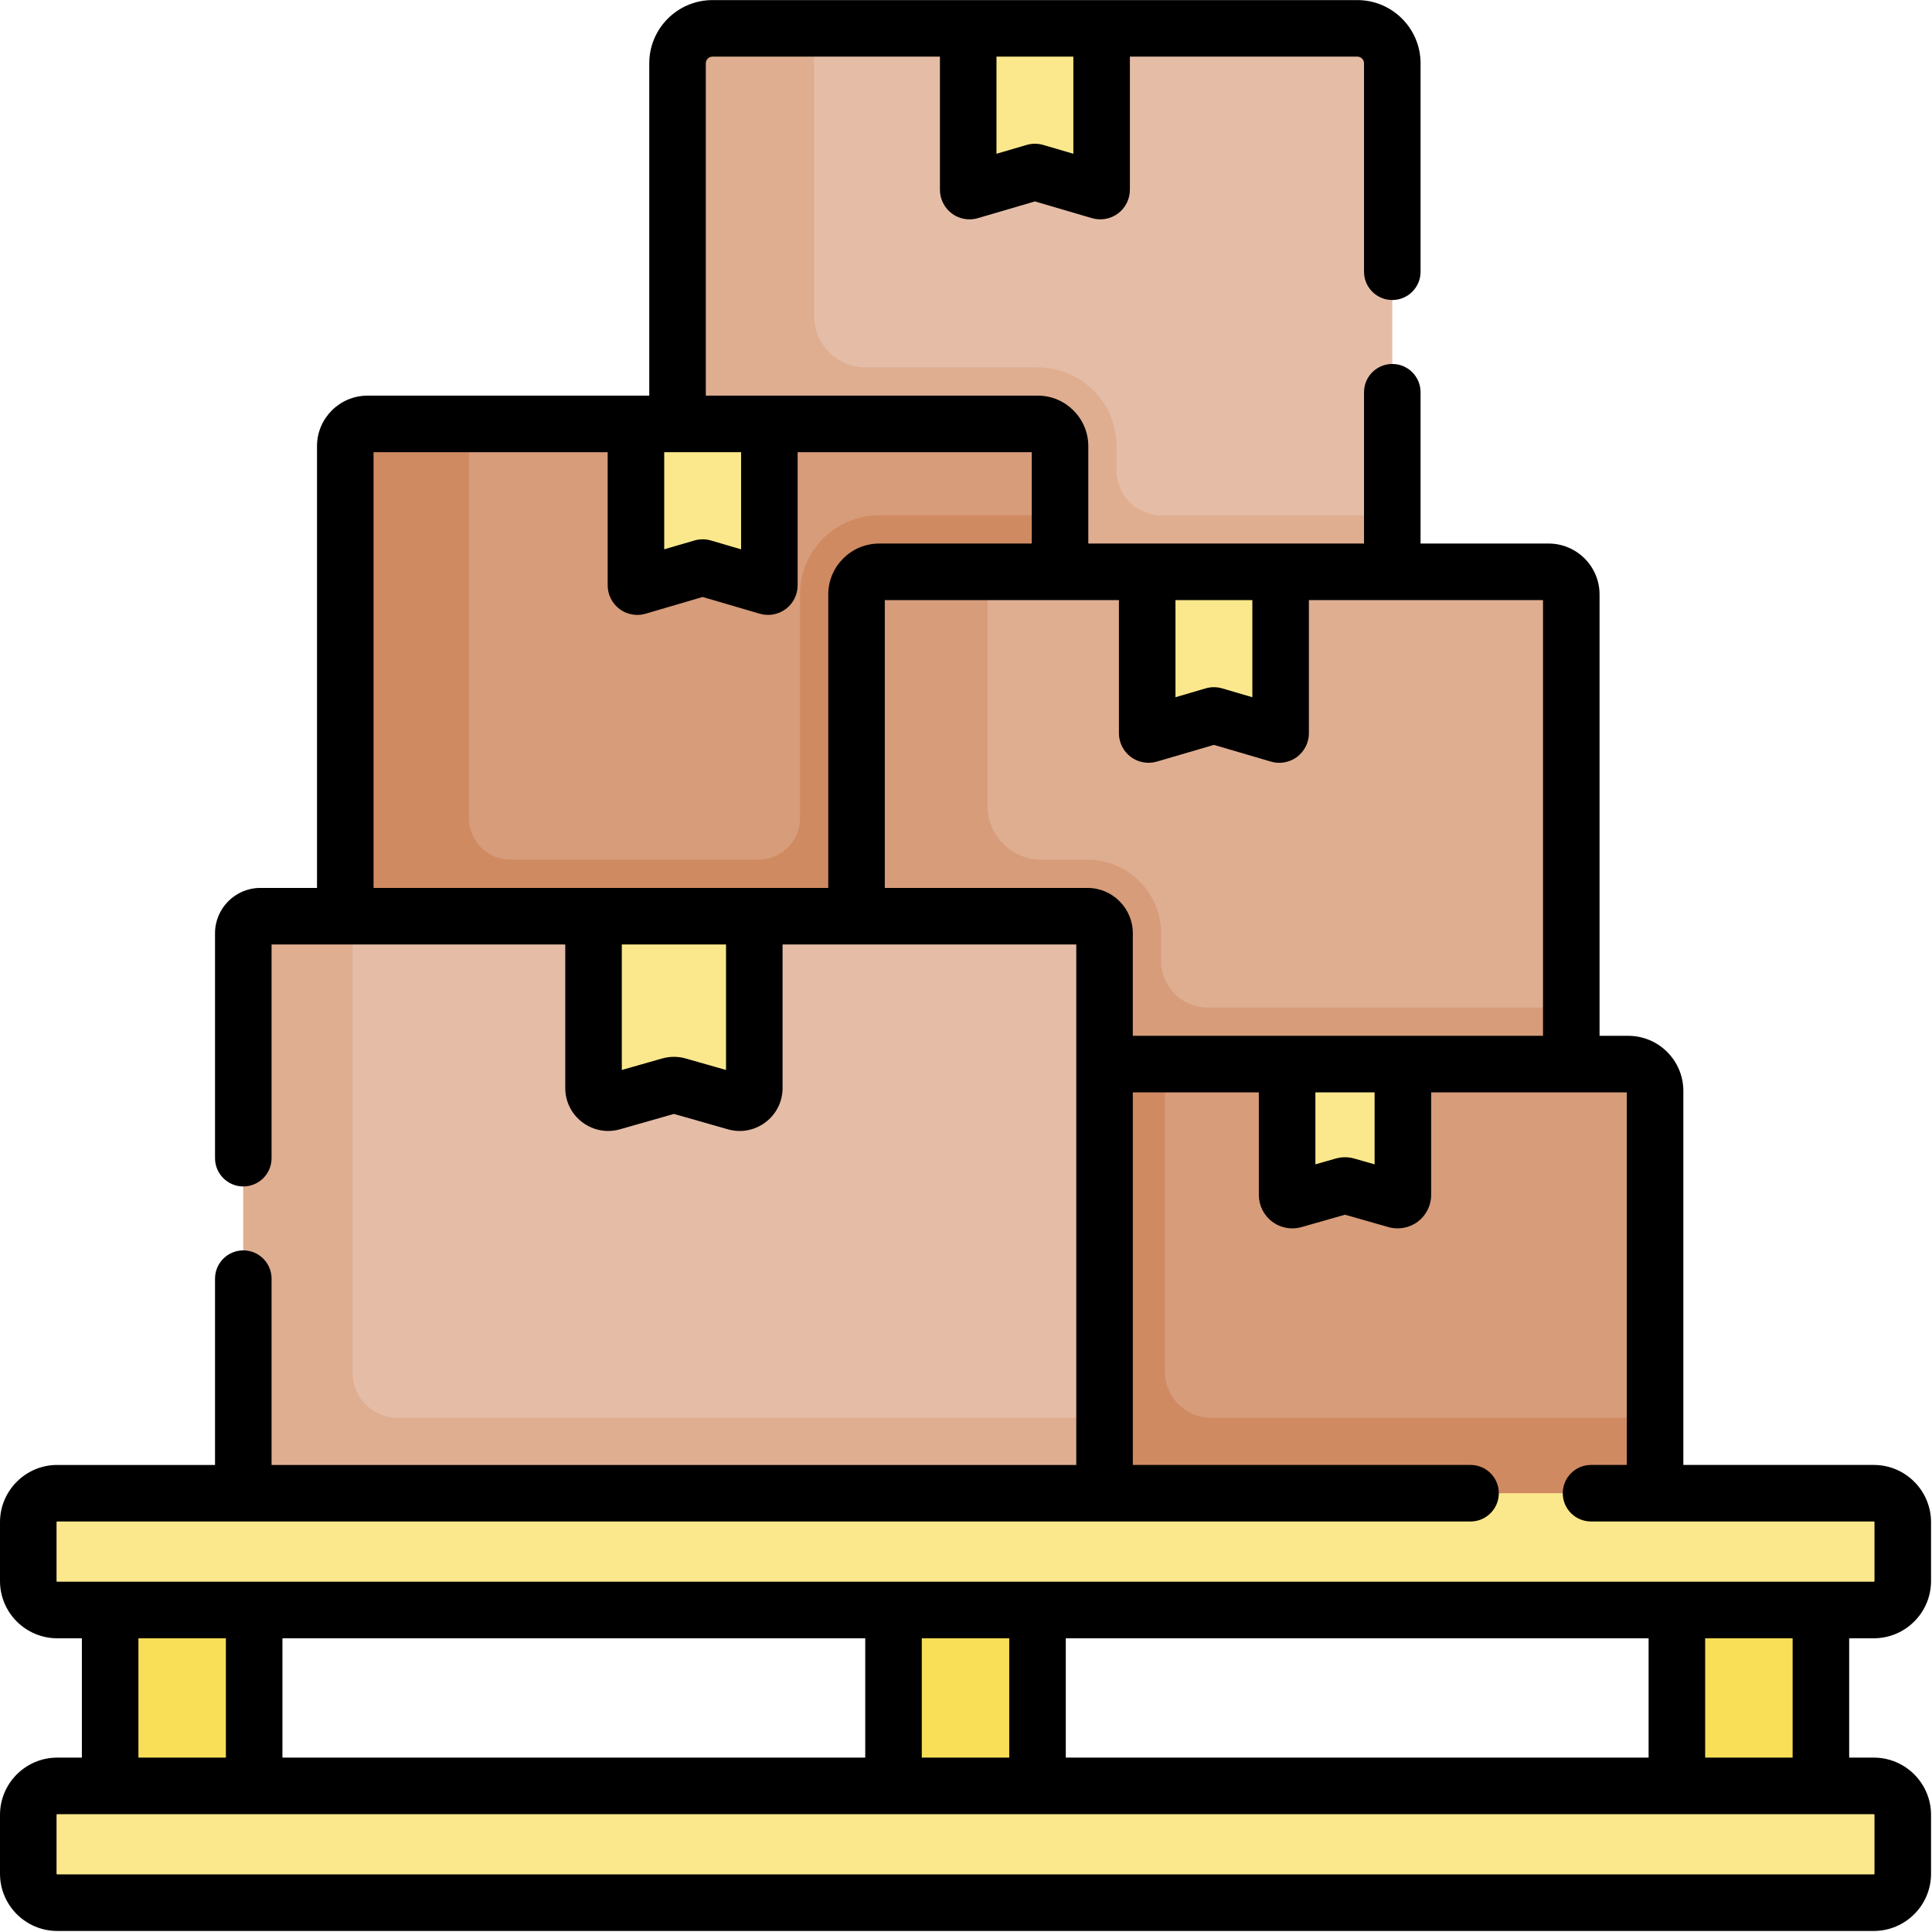
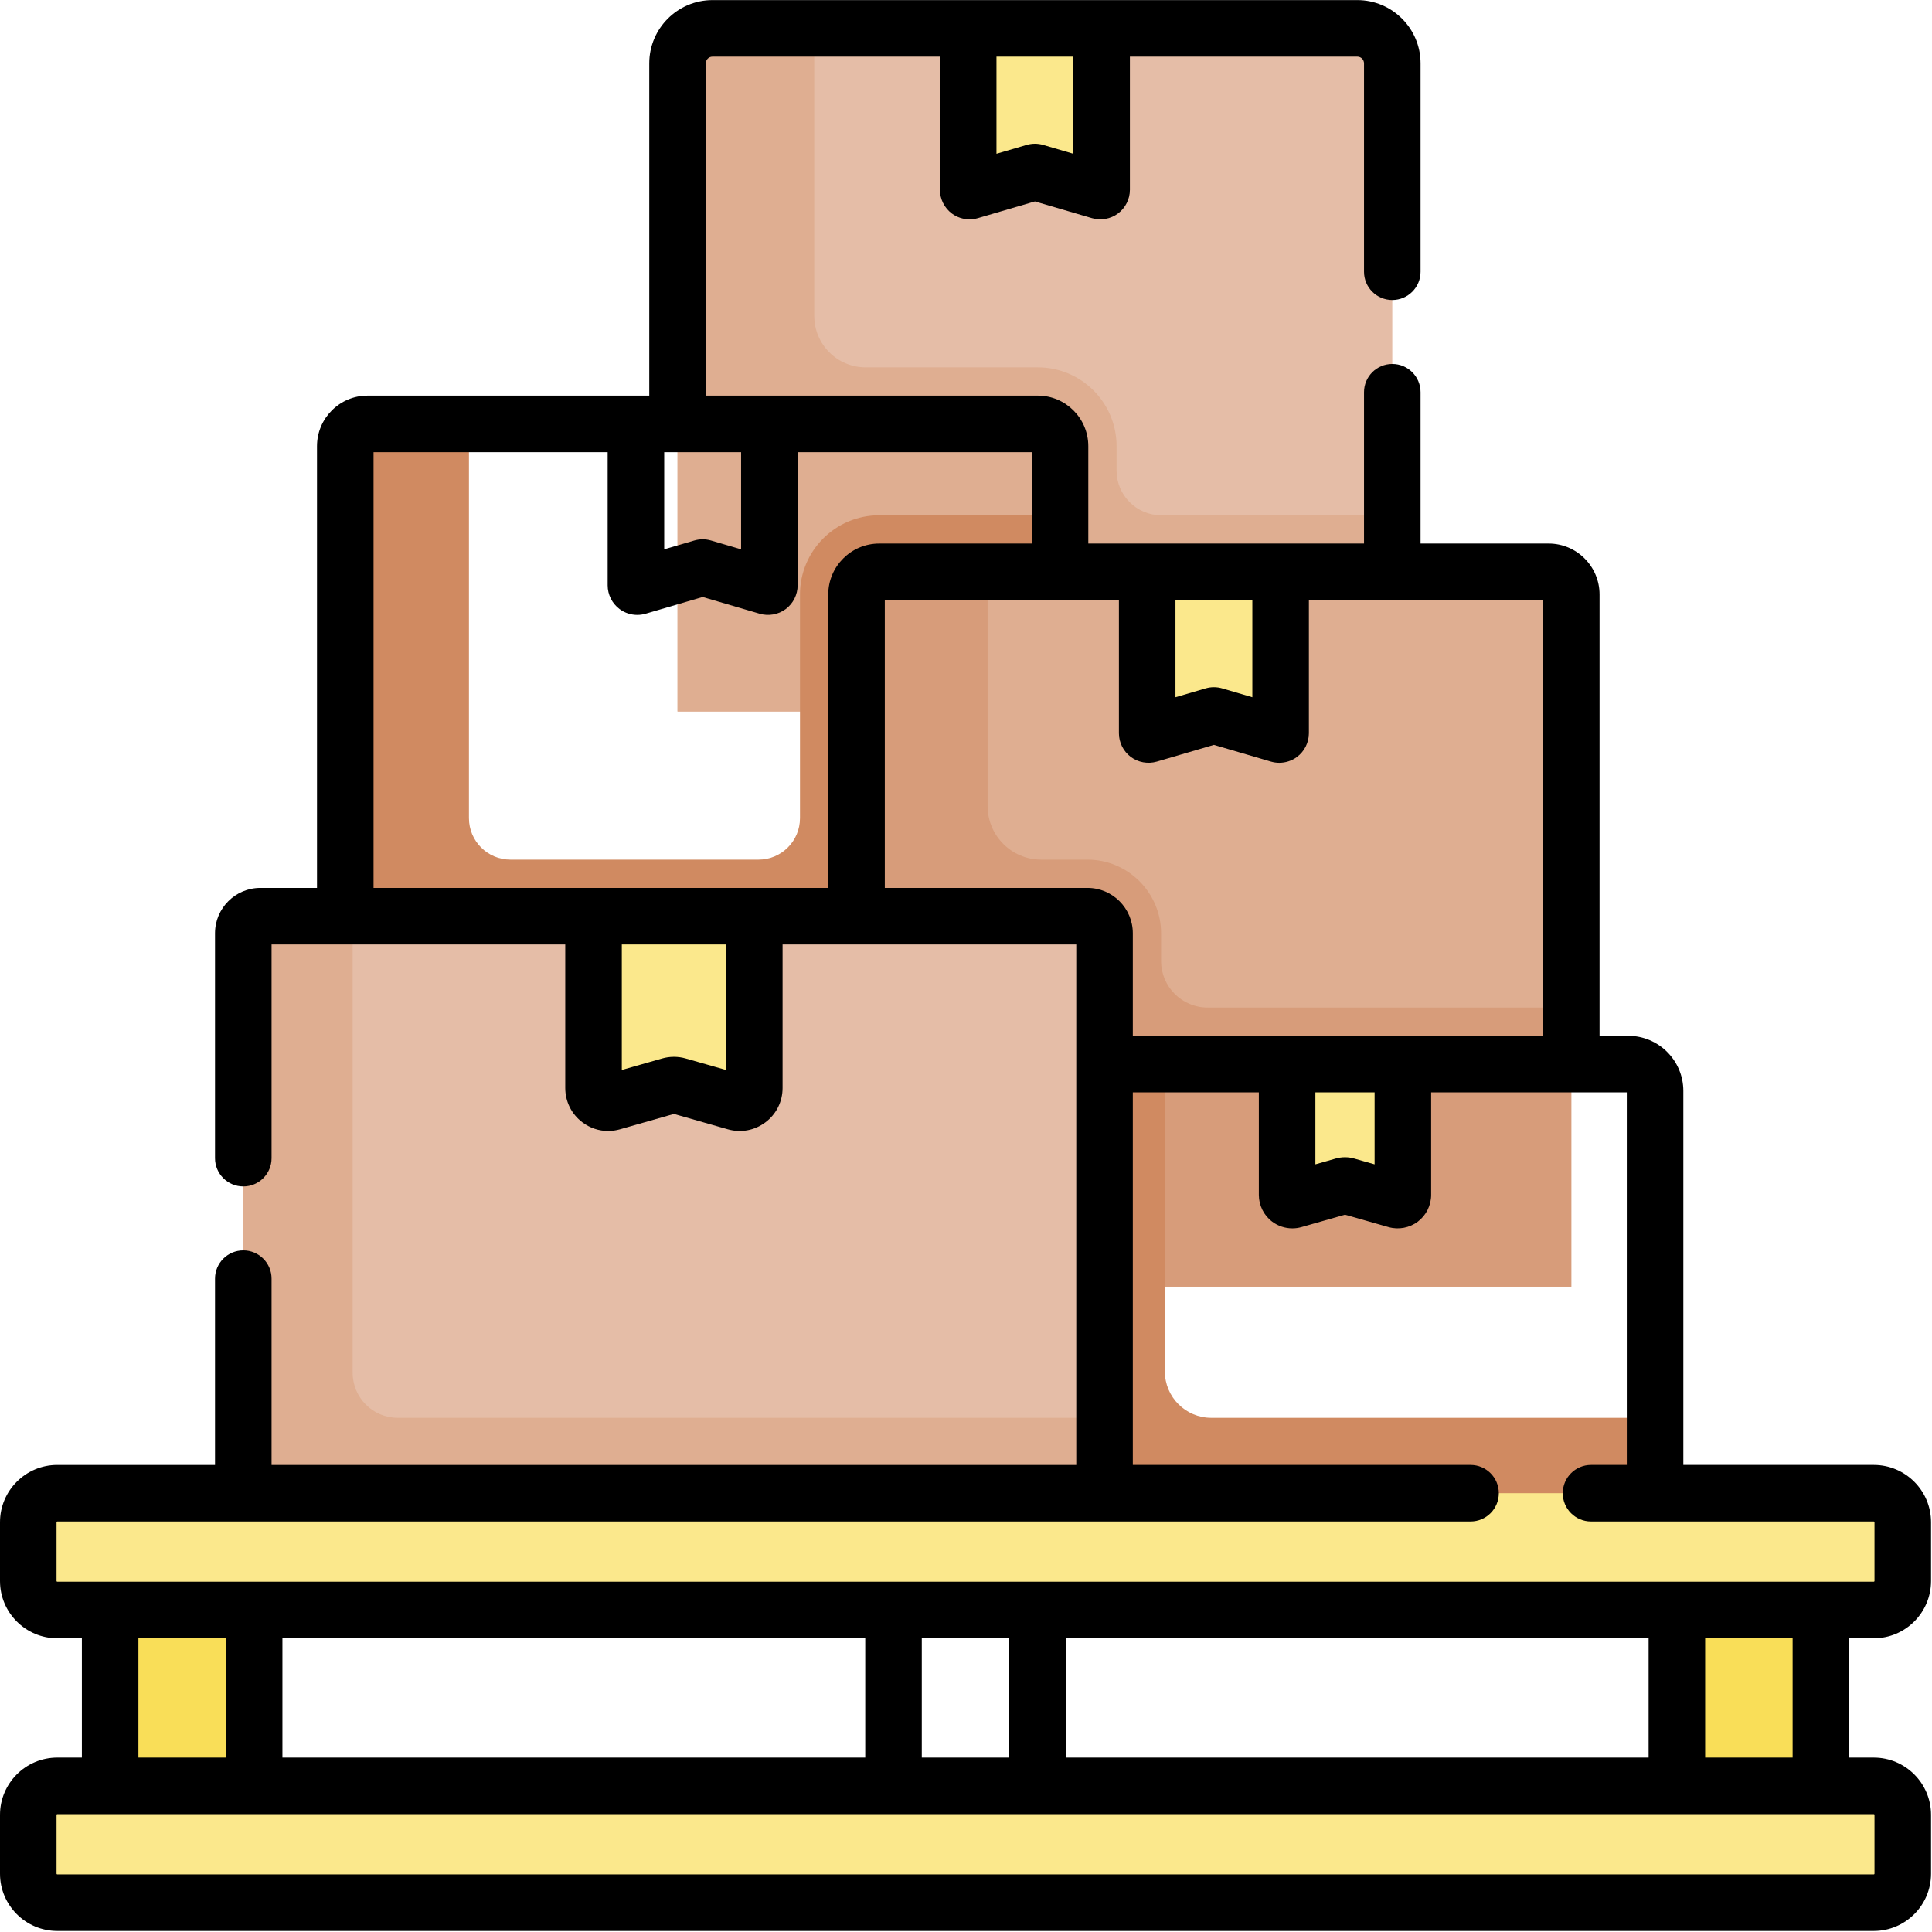
<svg xmlns="http://www.w3.org/2000/svg" width="100%" height="100%" viewBox="0 0 512 512" version="1.1" xml:space="preserve" style="fill-rule:evenodd;clip-rule:evenodd;stroke-linejoin:round;stroke-miterlimit:2;">
  <g transform="matrix(0.999,0,0,0.999,0,0)">
    <g>
      <path d="M360.068,7.522L292.235,7.522L287.249,11.83L260.704,11.83L256.841,7.522L189.008,7.522C183.886,7.522 179.734,11.674 179.734,16.796L179.734,188.736L369.341,188.736L369.341,16.796C369.342,11.674 365.19,7.522 360.068,7.522Z" style="fill:rgb(229,189,167);fill-rule:nonzero;" />
      <path d="M296.2,124.835L296.2,118.353C296.2,106.81 286.842,97.452 275.299,97.452L229.635,97.452C222.106,97.452 216.003,91.349 216.003,83.82L216.003,7.522L189.008,7.522C183.886,7.522 179.734,11.674 179.734,16.796L179.734,188.736L369.342,188.736L369.342,136.688L308.053,136.688C301.507,136.688 296.2,131.381 296.2,124.835Z" style="fill:rgb(223,174,145);fill-rule:nonzero;" />
      <g>
        <rect x="444.837" y="420.096" width="38.202" height="63.656" style="fill:rgb(249,222,88);fill-rule:nonzero;" />
-         <rect x="237.028" y="412.096" width="38.202" height="74.656" style="fill:rgb(249,222,88);fill-rule:nonzero;" />
        <g transform="matrix(-1,0,0,-1,96.641,901.849)">
          <rect x="29.219" y="416.096" width="38.202" height="69.656" style="fill:rgb(249,222,88);fill-rule:nonzero;" />
        </g>
      </g>
-       <path d="M275.299,112.453L204.093,112.453C204.093,112.453 198.308,116.78 198.356,116.636C198.404,116.492 170.988,117.02 170.988,116.636C170.988,116.252 168.698,112.453 168.698,112.453L97.494,112.453C94.235,112.453 91.593,115.095 91.593,118.354L91.593,339.197L281.2,339.197L281.2,118.354C281.2,115.095 278.558,112.453 275.299,112.453Z" style="fill:rgb(215,156,122);fill-rule:nonzero;" />
      <path d="M233.231,136.688C221.625,136.688 212.216,146.097 212.216,157.703L212.216,217.037C212.216,223.116 207.288,228.044 201.209,228.044L135.411,228.044C129.332,228.044 124.404,223.116 124.404,217.037L124.404,112.453L97.494,112.453C94.235,112.453 91.593,115.095 91.593,118.354L91.593,339.197L281.2,339.197L281.2,136.688L233.231,136.688Z" style="fill:rgb(208,138,97);fill-rule:nonzero;" />
      <path d="M410.808,151.688L339.717,151.688L332.319,156.225L307.214,156.225L304.323,151.688L233.232,151.688C229.91,151.688 227.217,154.381 227.217,157.703L227.217,341.32L416.824,341.32L416.824,157.703C416.823,154.381 414.13,151.688 410.808,151.688Z" style="fill:rgb(223,174,145);fill-rule:nonzero;" />
      <g>
        <path d="M320.357,267.279C313.537,267.279 308.009,261.751 308.009,254.931L308.009,247.606C308.009,236.819 299.25,228.044 288.485,228.044L276.205,228.044C268.355,228.044 261.991,221.68 261.991,213.83L261.991,151.688L233.232,151.688C229.91,151.688 227.217,154.381 227.217,157.703L227.217,341.32L416.825,341.32L416.825,267.279L320.357,267.279Z" style="fill:rgb(215,156,122);fill-rule:nonzero;" />
-         <path d="M439.05,409.243L439.05,289.39C439.05,285.463 435.866,282.279 431.939,282.279L372.149,282.279L367.055,287.036L344.041,287.036L341.44,282.279L234.485,282.279L234.485,409.243L439.05,409.243Z" style="fill:rgb(215,156,122);fill-rule:nonzero;" />
        <path d="M497.071,504.735L15.186,504.735C10.941,504.735 7.5,501.294 7.5,497.049L7.5,481.438C7.5,477.193 10.941,473.752 15.186,473.752L497.071,473.752C501.316,473.752 504.757,477.193 504.757,481.438L504.757,497.049C504.758,501.294 501.316,504.735 497.071,504.735Z" style="fill:rgb(251,232,140);fill-rule:nonzero;" />
        <path d="M309.009,363.805L309.009,282.279L234.485,282.279L234.485,409.243L300.811,409.243C301.312,408.864 301.79,408.457 302.254,408.035L302.254,409.243L439.05,409.243L439.05,376.114L321.317,376.114C314.519,376.114 309.009,370.603 309.009,363.805Z" style="fill:rgb(208,138,97);fill-rule:nonzero;" />
        <path d="M288.485,243.044L200.099,243.044L193.762,247.661L161.022,247.661L157.45,243.044L69.064,243.044C66.565,243.044 64.54,245.087 64.54,247.606L64.54,392.84C64.54,395.36 66.566,397.402 69.064,397.402L288.485,397.402C290.984,397.402 293.009,395.359 293.009,392.84L293.009,247.606C293.009,245.087 290.983,243.044 288.485,243.044Z" style="fill:rgb(229,189,167);fill-rule:nonzero;" />
        <g>
-           <path d="M200.099,243.044L157.45,243.044L157.45,288.613C157.45,291.201 159.926,293.07 162.415,292.36L177.706,288C178.404,287.801 179.145,287.801 179.843,288L195.134,292.36C197.623,293.07 200.099,291.201 200.099,288.613L200.099,243.044Z" style="fill:rgb(251,232,140);fill-rule:nonzero;" />
+           <path d="M200.099,243.044L157.45,243.044C157.45,291.201 159.926,293.07 162.415,292.36L177.706,288C178.404,287.801 179.145,287.801 179.843,288L195.134,292.36C197.623,293.07 200.099,291.201 200.099,288.613L200.099,243.044Z" style="fill:rgb(251,232,140);fill-rule:nonzero;" />
          <path d="M339.717,151.688L304.323,151.688L304.323,194.507C304.323,194.738 304.545,194.905 304.767,194.84L321.922,189.812C321.986,189.793 322.053,189.793 322.117,189.812L339.272,194.84C339.494,194.905 339.716,194.739 339.716,194.507L339.716,151.688L339.717,151.688Z" style="fill:rgb(251,232,140);fill-rule:nonzero;" />
-           <path d="M204.094,112.453L168.7,112.453L168.7,155.272C168.7,155.503 168.922,155.67 169.144,155.605L186.299,150.577C186.363,150.558 186.43,150.558 186.494,150.577L203.649,155.605C203.871,155.67 204.093,155.504 204.093,155.272L204.093,112.453L204.094,112.453Z" style="fill:rgb(251,232,140);fill-rule:nonzero;" />
          <path d="M292.235,7.522L256.841,7.522L256.841,50.341C256.841,50.572 257.063,50.739 257.285,50.674L274.44,45.646C274.504,45.627 274.571,45.627 274.635,45.646L291.79,50.674C292.012,50.739 292.234,50.573 292.234,50.341L292.234,7.522L292.235,7.522Z" style="fill:rgb(251,232,140);fill-rule:nonzero;" />
          <path d="M372.15,282.279L341.439,282.279L341.439,316.989C341.439,317.901 342.312,318.56 343.19,318.31L356.418,314.538C356.664,314.468 356.925,314.468 357.171,314.538L370.399,318.31C371.277,318.56 372.15,317.901 372.15,316.989L372.15,282.279Z" style="fill:rgb(251,232,140);fill-rule:nonzero;" />
        </g>
      </g>
      <path d="M93.551,364.154L93.551,243.044L69.064,243.044C66.565,243.044 64.54,245.087 64.54,247.606L64.54,392.84C64.54,395.36 66.566,397.402 69.064,397.402L288.485,397.402C290.984,397.402 293.009,395.359 293.009,392.84L293.009,376.113L105.51,376.113C98.905,376.114 93.551,370.759 93.551,364.154Z" style="fill:rgb(223,174,145);fill-rule:nonzero;" />
      <path d="M497.071,427.096L15.186,427.096C10.941,427.096 7.5,423.655 7.5,419.41L7.5,403.8C7.5,399.555 10.941,396.114 15.186,396.114L497.071,396.114C501.316,396.114 504.757,399.555 504.757,403.8L504.757,419.411C504.758,423.655 501.316,427.096 497.071,427.096Z" style="fill:rgb(251,232,140);fill-rule:nonzero;" />
    </g>
    <path d="M497.071,434.596C505.445,434.596 512.258,427.784 512.258,419.41L512.258,403.8C512.258,395.426 505.446,388.613 497.071,388.613L446.55,388.613L446.55,289.39C446.55,281.333 439.995,274.779 431.939,274.779L424.323,274.779L424.323,157.703C424.323,150.25 418.261,144.187 410.808,144.187L376.841,144.187L376.841,104.05C376.841,99.908 373.484,96.55 369.341,96.55C365.198,96.55 361.841,99.908 361.841,104.05L361.841,144.187L288.7,144.187L288.7,118.353C288.7,110.964 282.688,104.952 275.3,104.952L187.235,104.952L187.235,16.796C187.235,15.818 188.031,15.022 189.008,15.022L249.341,15.022L249.341,50.341C249.341,52.802 250.518,55.152 252.489,56.626C253.859,57.65 255.525,58.187 257.202,58.187C257.938,58.187 258.678,58.083 259.394,57.872L274.538,53.434L289.668,57.869C292.027,58.566 294.614,58.102 296.587,56.628C298.559,55.154 299.735,52.805 299.735,50.343L299.735,15.022L360.068,15.022C361.046,15.022 361.841,15.817 361.841,16.795L361.841,72.087C361.841,76.229 365.198,79.587 369.341,79.587C373.484,79.587 376.841,76.229 376.841,72.087L376.841,16.796C376.841,7.547 369.317,0.023 360.068,0.023L189.008,0.023C179.759,0.023 172.235,7.548 172.235,16.797L172.235,104.954L97.495,104.954C90.105,104.954 84.094,110.966 84.094,118.355L84.094,235.545L69.064,235.545C62.434,235.545 57.04,240.939 57.04,247.569L57.04,307.235C57.04,311.377 60.397,314.735 64.54,314.735C68.683,314.735 72.04,311.377 72.04,307.235L72.04,250.545L149.95,250.545L149.95,288.614C149.95,292.222 151.602,295.538 154.482,297.712C156.495,299.231 158.878,300.019 161.315,300.019C162.366,300.019 163.426,299.873 164.471,299.574L178.774,295.496L193.076,299.574C196.545,300.565 200.187,299.884 203.066,297.712C205.946,295.539 207.598,292.223 207.598,288.614L207.598,250.545L285.508,250.545L285.508,388.615L72.04,388.615L72.04,339.198C72.04,335.056 68.683,331.698 64.54,331.698C60.397,331.698 57.04,335.056 57.04,339.198L57.04,388.615L15.187,388.615C6.812,388.614 0,395.426 0,403.8L0,419.41C0,427.784 6.812,434.596 15.187,434.596L21.719,434.596L21.719,466.252L15.187,466.252C6.812,466.253 0,473.065 0,481.439L0,497.05C0,505.424 6.812,512.236 15.187,512.236L497.072,512.236C505.446,512.236 512.259,505.424 512.259,497.05L512.259,481.439C512.259,473.065 505.447,466.253 497.072,466.253L490.54,466.253L490.54,434.597L497.071,434.597L497.071,434.596ZM284.735,15.022L284.735,40.79L276.74,38.447C276.02,38.237 275.28,38.132 274.539,38.132C273.797,38.132 273.055,38.237 272.331,38.449L264.341,40.791L264.341,15.022L284.735,15.022ZM332.217,159.187L332.217,184.957L324.273,182.628C322.811,182.189 321.263,182.186 319.813,182.614L311.823,184.956L311.823,159.187L332.217,159.187ZM176.199,119.953L196.594,119.953L196.594,145.721L188.599,143.378C187.879,143.168 187.139,143.063 186.398,143.063C185.656,143.063 184.914,143.168 184.19,143.38L176.2,145.722L176.2,119.953L176.199,119.953ZM99.093,119.953L161.199,119.953L161.199,155.272C161.199,157.733 162.376,160.083 164.347,161.557C165.717,162.581 167.383,163.118 169.06,163.118C169.796,163.118 170.536,163.014 171.252,162.803L186.396,158.365L201.526,162.8C203.886,163.496 206.472,163.032 208.445,161.559C210.417,160.085 211.593,157.736 211.593,155.274L211.593,119.955L273.7,119.955L273.7,144.19L233.231,144.19C225.779,144.19 219.716,150.253 219.716,157.705L219.716,235.546L99.093,235.546L99.093,119.953ZM192.599,283.838L181.896,280.787C180.875,280.496 179.826,280.351 178.776,280.351C177.725,280.351 176.673,280.497 175.65,280.788L164.951,283.838L164.951,250.544L192.599,250.544L192.599,283.838ZM234.717,235.545L234.717,159.188L296.822,159.188L296.822,194.507C296.822,196.964 297.996,199.31 299.961,200.784C301.927,202.259 304.51,202.727 306.877,202.037L322.02,197.599L337.165,202.038C337.883,202.248 338.622,202.351 339.357,202.351C341.04,202.351 342.706,201.813 344.075,200.788C346.043,199.314 347.218,196.966 347.218,194.508L347.218,159.189L409.324,159.189L409.324,274.78L300.509,274.78L300.509,247.569C300.509,240.939 295.114,235.545 288.485,235.545L234.717,235.545ZM348.939,289.779L364.649,289.779L364.649,308.872L359.217,307.323C358.427,307.099 357.613,306.987 356.798,306.987C355.981,306.987 355.161,307.1 354.36,307.326L348.939,308.871L348.939,289.779ZM15,419.41L15,403.8C15,403.697 15.084,403.613 15.187,403.613L390.1,403.613C394.243,403.613 397.6,400.255 397.6,396.113C397.6,391.971 394.243,388.613 390.1,388.613L300.509,388.613L300.509,289.779L333.94,289.779L333.94,316.989C333.94,319.758 335.259,322.406 337.47,324.073C339.022,325.244 340.917,325.859 342.829,325.859C343.64,325.859 344.454,325.748 345.246,325.522L356.794,322.23L368.341,325.522C371.003,326.281 373.911,325.74 376.121,324.072C378.33,322.405 379.649,319.757 379.649,316.989L379.649,289.779L431.55,289.779L431.55,388.613L422.062,388.613C417.919,388.613 414.562,391.971 414.562,396.113C414.562,400.255 417.919,403.613 422.062,403.613L497.071,403.613C497.174,403.613 497.258,403.696 497.258,403.8L497.258,419.41C497.258,419.513 497.174,419.596 497.071,419.596L15.187,419.596C15.084,419.596 15,419.513 15,419.41ZM282.729,466.253L282.729,434.597L437.336,434.597L437.336,466.253L282.729,466.253ZM74.921,466.253L74.921,434.597L229.528,434.597L229.528,466.253L74.921,466.253ZM244.528,434.596L267.729,434.596L267.729,466.252L244.528,466.252L244.528,434.596ZM36.719,434.596L59.921,434.596L59.921,466.252L36.719,466.252L36.719,434.596ZM497.258,481.439L497.258,497.05C497.258,497.153 497.174,497.236 497.071,497.236L15.187,497.236C15.084,497.236 15,497.153 15,497.05L15,481.439C15,481.336 15.084,481.253 15.187,481.253L497.072,481.253C497.174,481.253 497.258,481.336 497.258,481.439ZM475.539,466.253L452.337,466.253L452.337,434.597L475.539,434.597L475.539,466.253Z" style="fill-rule:nonzero;" />
  </g>
</svg>